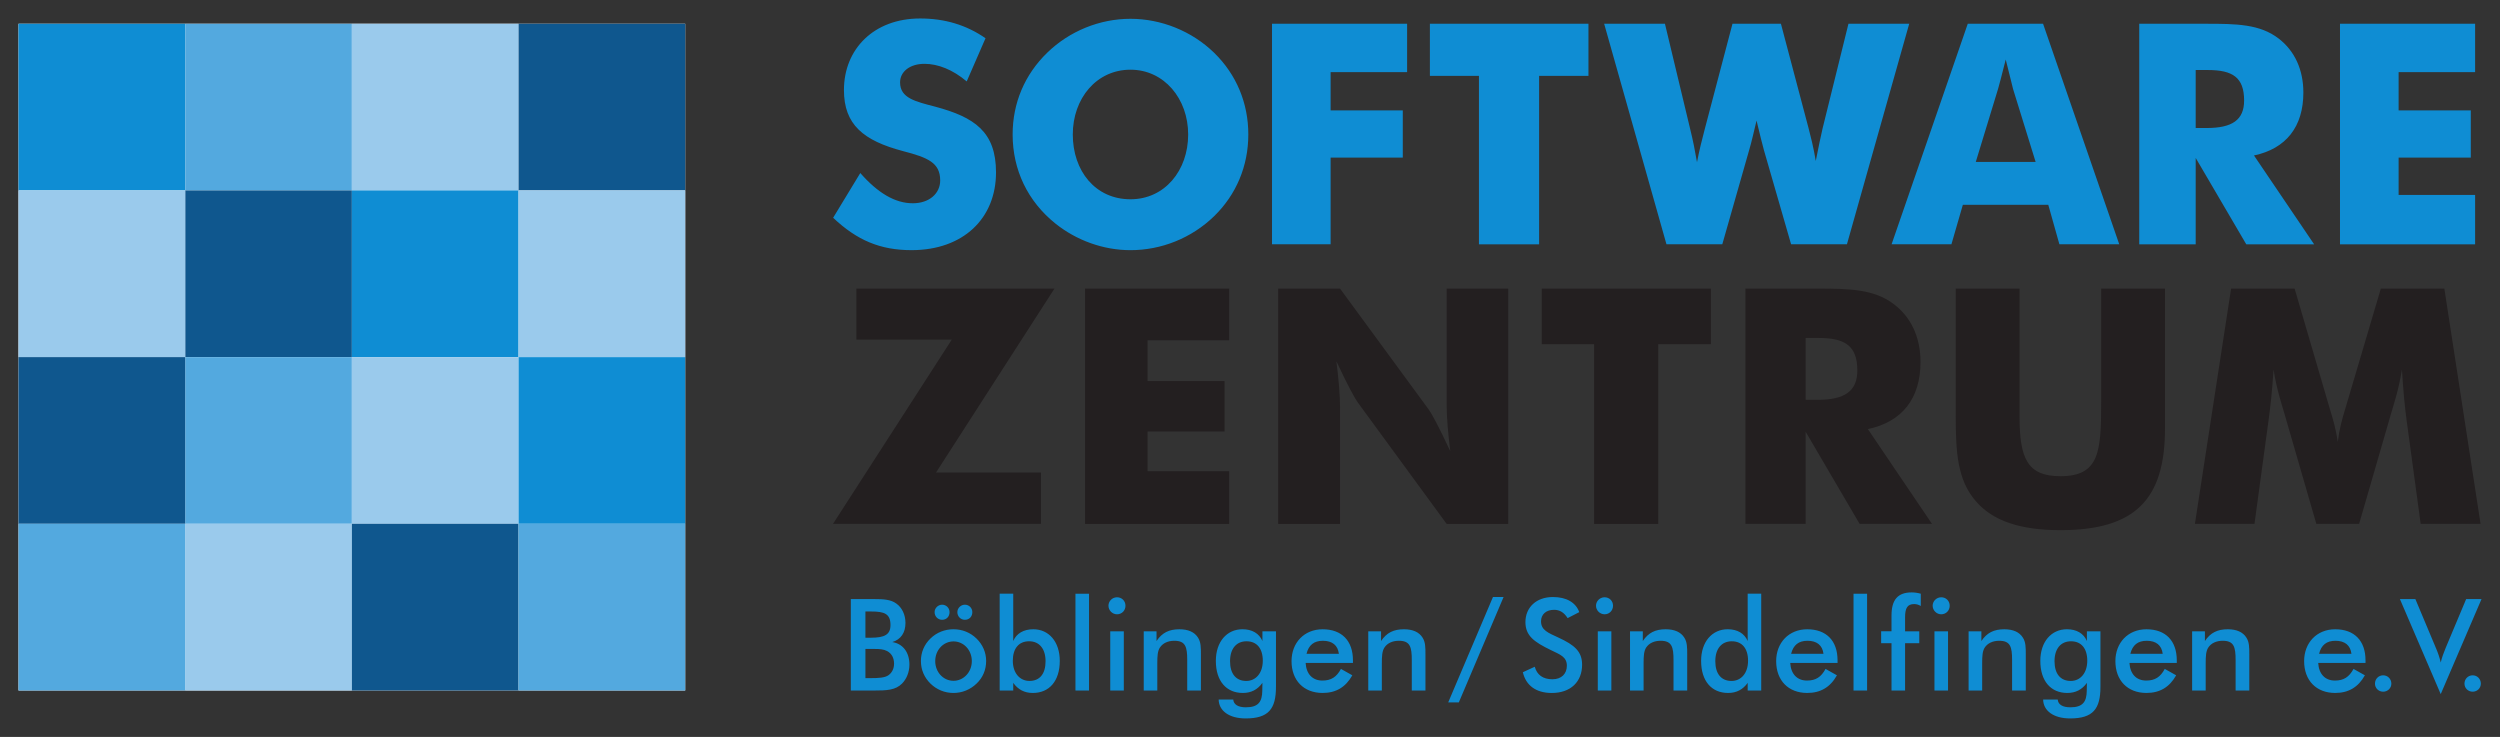
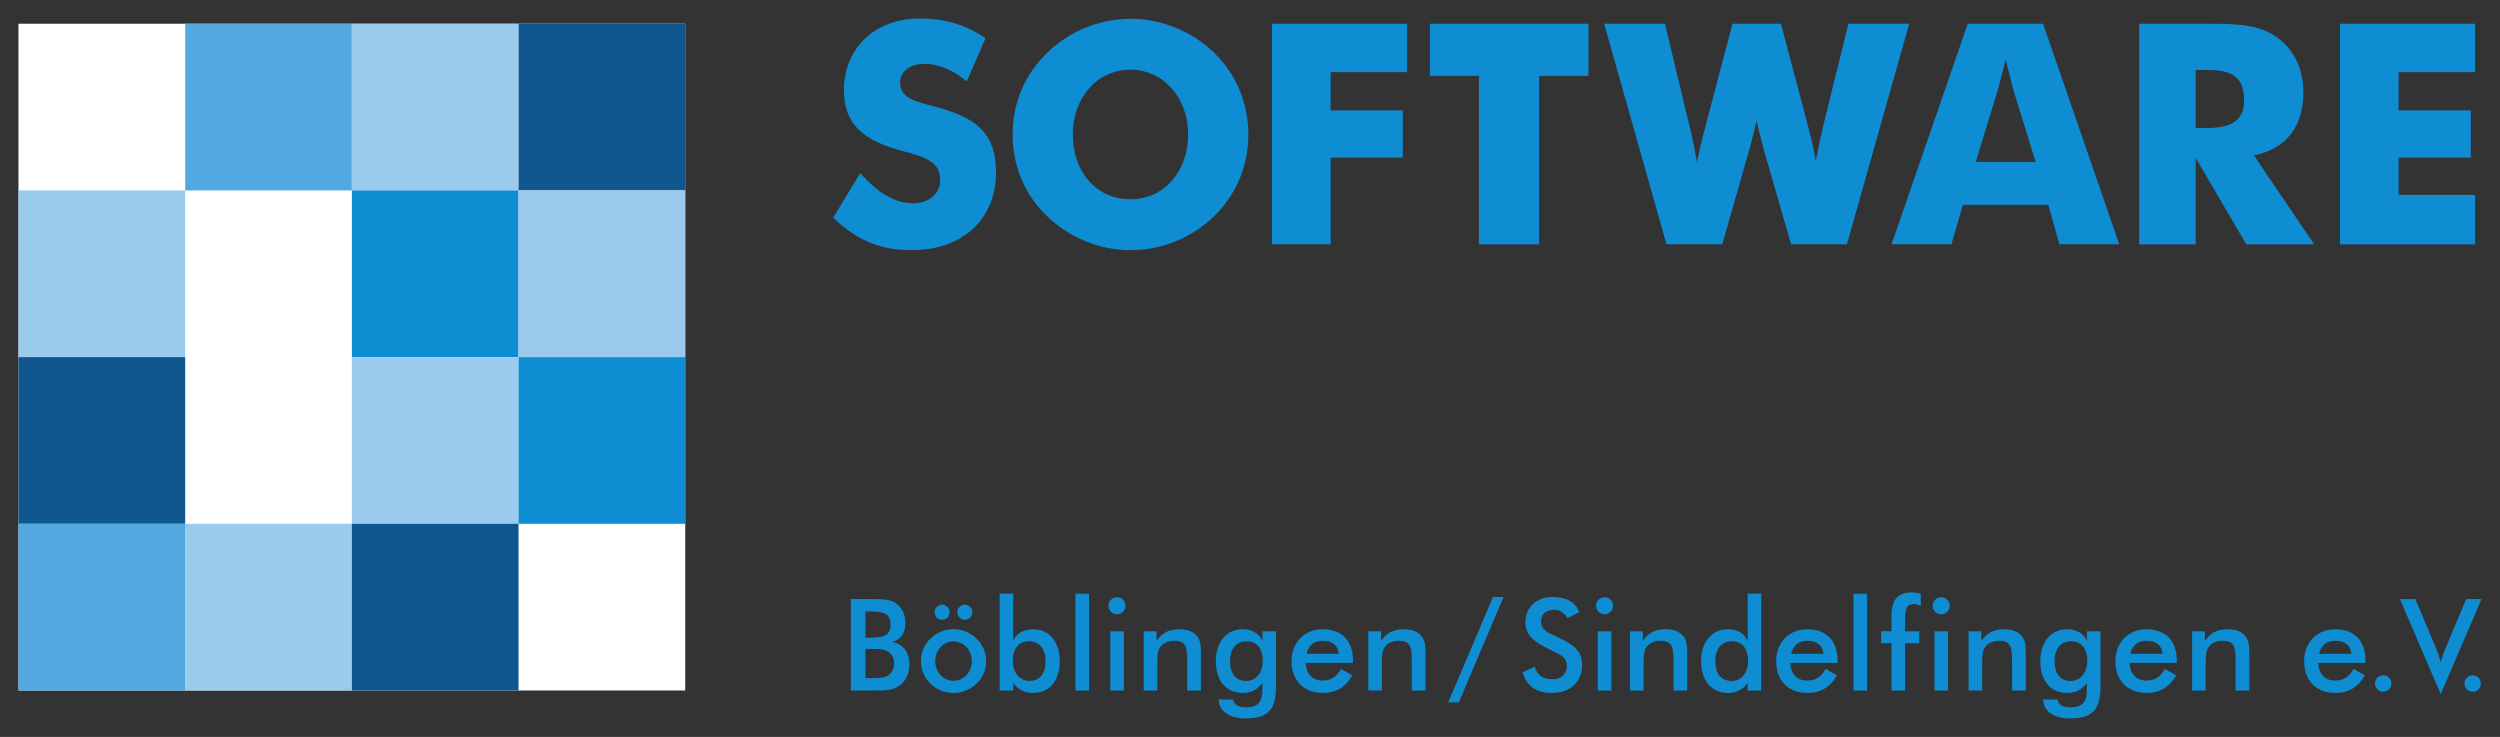
<svg xmlns="http://www.w3.org/2000/svg" version="1.1" width="676.323" height="199.355" id="svg4750">
  <rect width="100%" height="100%" fill="#333333" stroke="none" />
  <defs id="defs4752" />
  <g transform="translate(-11.839,-432.685)" id="layer1">
    <path d="m 197.211,619.479 -180.372,0 0,-180.372 180.372,0 0,180.372 z" id="path110" style="fill:#ffffff;fill-opacity:1;fill-rule:nonzero;stroke:none" />
-     <path d="m 61.935,484.203 -45.09,0 0,-45.09 45.09,0 0,45.09 z" id="path112" style="fill:#0f8dd3;fill-opacity:1;fill-rule:nonzero;stroke:none" />
    <path d="m 107.031,484.203 -45.09,0 0,-45.09 45.09,0 0,45.09 z" id="path114" style="fill:#53a9df;fill-opacity:1;fill-rule:nonzero;stroke:none" />
-     <path d="m 107.031,529.293 -45.09,0 0,-45.096 45.09,0 0,45.096 z" id="path116" style="fill:#0f578e;fill-opacity:1;fill-rule:nonzero;stroke:none" />
-     <path d="m 107.031,574.389 -45.09,0 0,-45.09 45.09,0 0,45.09 z" id="path118" style="fill:#53a9df;fill-opacity:1;fill-rule:nonzero;stroke:none" />
    <path d="m 107.031,619.479 -45.09,0 0,-45.096 45.09,0 0,45.096 z" id="path120" style="fill:#9acaec;fill-opacity:1;fill-rule:nonzero;stroke:none" />
    <path d="m 152.121,484.203 -45.09,0 0,-45.09 45.09,0 0,45.09 z" id="path122" style="fill:#9acaec;fill-opacity:1;fill-rule:nonzero;stroke:none" />
    <path d="m 152.121,529.293 -45.09,0 0,-45.096 45.09,0 0,45.096 z" id="path124" style="fill:#0f8dd3;fill-opacity:1;fill-rule:nonzero;stroke:none" />
    <path d="m 152.121,574.389 -45.09,0 0,-45.09 45.09,0 0,45.09 z" id="path126" style="fill:#9acaec;fill-opacity:1;fill-rule:nonzero;stroke:none" />
    <path d="m 152.121,619.479 -45.09,0 0,-45.096 45.09,0 0,45.096 z" id="path128" style="fill:#0f578e;fill-opacity:1;fill-rule:nonzero;stroke:none" />
    <path d="m 197.211,484.203 -45.09,0 0,-45.09 45.09,0 0,45.09 z" id="path130" style="fill:#0f578e;fill-opacity:1;fill-rule:nonzero;stroke:none" />
    <path d="m 197.211,529.293 -45.09,0 0,-45.096 45.09,0 0,45.096 z" id="path132" style="fill:#9acaec;fill-opacity:1;fill-rule:nonzero;stroke:none" />
    <path d="m 197.211,574.389 -45.09,0 0,-45.09 45.09,0 0,45.09 z" id="path134" style="fill:#0f8dd3;fill-opacity:1;fill-rule:nonzero;stroke:none" />
-     <path d="m 197.211,619.479 -45.09,0 0,-45.096 45.09,0 0,45.096 z" id="path136" style="fill:#53a9df;fill-opacity:1;fill-rule:nonzero;stroke:none" />
    <path d="m 61.935,529.293 -45.09,0 0,-45.096 45.09,0 0,45.096 z" id="path138" style="fill:#9acaec;fill-opacity:1;fill-rule:nonzero;stroke:none" />
    <path d="m 61.935,574.389 -45.09,0 0,-45.096 45.09,0 0,45.096 z" id="path140" style="fill:#0f578e;fill-opacity:1;fill-rule:nonzero;stroke:none" />
    <path d="m 61.935,619.479 -45.09,0 0,-45.096 45.09,0 0,45.096 z" id="path142" style="fill:#53a9df;fill-opacity:1;fill-rule:nonzero;stroke:none" />
-     <path d="m 666.703,574.414 -3.738,-27.509 c -0.538,-3.827 -0.981,-8.545 -1.335,-14.245 -0.892,5.611 -2.233,9.437 -2.942,11.929 l -8.641,29.824 -11.569,0 -8.634,-29.824 c -0.715,-2.492 -2.05,-6.319 -2.942,-11.929 -0.354,5.699 -0.885,10.418 -1.423,14.245 l -3.738,27.509 -16.117,0 9.791,-63.651 17.186,0 9.614,32.847 c 0.62,2.05 1.512,4.807 2.05,8.634 0.442,-3.561 1.246,-6.407 1.961,-8.722 l 9.696,-32.758 17.186,0 9.791,63.651 -16.199,0 z m -108.518,-63.653 0,26.617 0,7.926 c 0,11.303 2.043,16.206 11.038,16.206 10.595,0 11.044,-6.591 11.044,-20.216 l 0,-3.915 0,-26.617 17.268,0 0,27.066 0,10.772 c 0,19.229 -8.096,27.509 -28.312,27.509 -10.772,0 -18.248,-2.492 -22.79,-7.749 -5.073,-5.788 -5.515,-13.264 -5.515,-23.233 l 0,-7.299 0,-27.066 17.268,0 z m -54.656,30.089 c 7.299,0 10.772,-2.315 10.772,-7.919 0,-6.68 -3.296,-8.818 -10.506,-8.818 l -3.473,0 0,16.737 3.207,0 z m -19.501,-30.089 18.167,0 1.069,0 c 8.811,0 15.579,0.089 21.006,4.276 4.637,3.554 7.122,8.988 7.122,15.579 0,9.88 -4.984,16.199 -14.238,18.153 l 17.349,25.643 -19.583,0 -14.599,-24.921 0,24.921 -16.294,0 0,-63.651 z m -40.946,15.045 -14.156,0 0,-15.041 45.764,0 0,15.041 -14.245,0 0,48.61 -17.363,0 0,-48.61 z m -85.455,-15.045 16.737,0 24.029,32.765 c 0.626,0.797 2.676,4.542 5.788,11.215 -0.62,-4.984 -0.974,-9.172 -0.974,-12.556 l 0,-31.424 16.648,0 0,63.658 -16.648,0 -24.043,-32.854 c -0.62,-0.803 -2.669,-4.453 -5.788,-11.133 0.626,4.984 0.987,9.179 0.987,12.556 l 0,31.431 -16.737,0 0,-63.658 z m -52.254,0 38.995,0 0,13.979 -22.075,0 0,11.037 20.829,0 0,13.625 -20.829,0 0,10.765 22.075,0 0,14.251 -38.995,0 0,-63.658 z m -68.187,63.653 32.139,-49.856 -25.813,0 0,-13.795 53.587,0 -32.043,49.761 28.394,0 0,13.89 -56.263,0 z" id="path210" style="fill:#231f20;fill-opacity:1;fill-rule:nonzero;stroke:none" />
    <path d="m 680.769,615.376 c 1.246,0 2.213,1.001 2.213,2.247 0,1.212 -0.967,2.186 -2.213,2.186 -1.253,0 -2.22,-0.974 -2.22,-2.186 0,-1.246 0.967,-2.247 2.22,-2.247 m -19.69,-20.626 4.188,0 5.536,13.189 c 0.592,1.382 1.042,2.662 1.321,3.976 0.313,-1.28 0.763,-2.594 1.348,-3.976 l 5.536,-13.189 4.154,0 -11.037,25.711 -11.044,-25.711 z m -4.528,20.626 c 1.246,0 2.22,1.001 2.22,2.247 0,1.212 -0.974,2.186 -2.22,2.186 -1.246,0 -2.213,-0.974 -2.213,-2.186 0,-1.246 0.967,-2.247 2.213,-2.247 m -12.9,-9.343 c -2.39,0 -3.847,1.137 -4.433,3.527 l 8.756,0 c -0.279,-2.315 -1.798,-3.527 -4.324,-3.527 m -4.671,5.985 c 0.171,3.01 1.866,4.78 4.528,4.78 2.356,0 3.84,-0.94 5.025,-3.153 l 3.078,1.73 c -1.798,3.221 -4.433,4.773 -8.035,4.773 -5.12,0 -8.402,-3.384 -8.402,-8.613 0,-4.977 3.425,-8.613 8.402,-8.613 5.161,0 8.205,3.078 8.205,8.409 l 0,0.688 -12.801,0 z m -34.107,-8.546 3.459,0 0,2.635 c 1.484,-2.254 3.398,-3.187 6.196,-3.187 2.383,0 4.085,0.763 5.018,2.247 0.797,1.212 0.797,2.662 0.797,4.603 l 0,9.723 -3.704,0 0,-8.239 c 0,-3.561 -0.449,-5.223 -3.5,-5.223 -1.723,0 -3.105,0.66 -3.874,1.798 -0.654,0.974 -0.722,2.356 -0.722,4.365 l 0,7.299 -3.67,0 0,-16.022 z m -12.279,2.561 c -2.39,0 -3.847,1.137 -4.433,3.527 l 8.756,0 c -0.279,-2.315 -1.798,-3.527 -4.324,-3.527 m -4.671,5.985 c 0.17,3.01 1.866,4.78 4.528,4.78 2.356,0 3.84,-0.94 5.025,-3.153 l 3.078,1.73 c -1.798,3.221 -4.433,4.773 -8.035,4.773 -5.12,0 -8.402,-3.384 -8.402,-8.613 0,-4.977 3.425,-8.613 8.402,-8.613 5.161,0 8.205,3.078 8.205,8.409 l 0,0.688 -12.801,0 z m -15.806,-5.848 c -2.771,0 -4.467,2.009 -4.467,5.4 0,3.425 1.627,5.332 4.392,5.332 2.533,0 4.467,-2.077 4.467,-5.474 0,-3.357 -1.655,-5.257 -4.392,-5.257 m -0.245,20.87 c -4.528,0 -7.265,-2.111 -7.299,-5.12 l 3.942,0 c 0.109,1.348 1.28,2.111 3.425,2.111 3.357,0 4.399,-1.491 4.433,-4.501 l 0.038,-2.111 c -1.321,1.832 -3.05,2.73 -5.304,2.73 -4.46,0 -7.299,-3.214 -7.299,-8.682 0,-5.161 2.976,-8.552 7.197,-8.552 2.635,0 4.535,1.144 5.406,3.187 l 0,-2.628 3.663,0 0,15.014 c 0,5.992 -2.009,8.552 -8.205,8.552 m -27.464,-23.568 3.459,0 0,2.635 c 1.491,-2.254 3.398,-3.187 6.196,-3.187 2.39,0 4.085,0.763 5.018,2.247 0.797,1.212 0.797,2.662 0.797,4.603 l 0,9.723 -3.704,0 0,-8.239 c 0,-3.561 -0.449,-5.223 -3.493,-5.223 -1.73,0 -3.112,0.66 -3.881,1.798 -0.654,0.974 -0.722,2.356 -0.722,4.365 l 0,7.299 -3.67,0 0,-16.022 z m -9.235,-6.5e-4 3.67,0 0,16.022 -3.67,0 0,-16.022 z m 1.832,-9.206 c 1.28,0 2.288,0.967 2.288,2.288 0,1.314 -1.008,2.315 -2.288,2.315 -1.28,0 -2.322,-1.076 -2.322,-2.315 0,-1.246 1.042,-2.288 2.322,-2.288 m -13.453,12.424 -2.805,0 0,-3.221 2.805,0 0,-4.29 c 0,-4.222 1.695,-6.23 5.434,-6.23 0.763,0 1.587,0.102 2.485,0.348 l 0,3.323 c -0.586,-0.348 -1.171,-0.517 -1.798,-0.517 -1.832,0 -2.451,1.11 -2.451,3.561 l 0,3.806 3.84,0 0,3.221 -3.84,0 0,12.808 -3.67,0 0,-12.808 z m -10.277,-13.391 3.67,0 0,26.194 -3.67,0 0,-26.194 z m -12.45,12.734 c -2.39,0 -3.84,1.137 -4.433,3.527 l 8.756,0 c -0.279,-2.315 -1.798,-3.527 -4.324,-3.527 m -4.671,5.985 c 0.17,3.01 1.872,4.78 4.535,4.78 2.356,0 3.833,-0.94 5.018,-3.153 l 3.078,1.73 c -1.798,3.221 -4.426,4.773 -8.035,4.773 -5.114,0 -8.402,-3.384 -8.402,-8.613 0,-4.977 3.425,-8.613 8.402,-8.613 5.161,0 8.205,3.078 8.205,8.409 l 0,0.688 -12.801,0 z m -15.802,-5.848 c -2.771,0 -4.467,2.009 -4.467,5.4 0,3.425 1.627,5.332 4.392,5.332 2.56,0 4.467,-2.077 4.467,-5.474 0,-3.357 -1.655,-5.257 -4.392,-5.257 m 7.953,-12.876 0,26.201 -3.663,0 0,-2.077 c -1.314,1.832 -3.044,2.73 -5.297,2.73 -4.46,0 -7.299,-3.214 -7.299,-8.682 0,-5.161 2.969,-8.552 7.197,-8.552 2.628,0 4.535,1.144 5.4,3.187 l 0,-12.808 3.663,0 z m -35.492,10.177 3.459,0 0,2.635 c 1.484,-2.254 3.398,-3.187 6.196,-3.187 2.383,0 4.085,0.763 5.018,2.247 0.797,1.212 0.797,2.662 0.797,4.603 l 0,9.723 -3.704,0 0,-8.239 c 0,-3.561 -0.449,-5.223 -3.5,-5.223 -1.723,0 -3.105,0.66 -3.874,1.798 -0.654,0.974 -0.722,2.356 -0.722,4.365 l 0,7.299 -3.67,0 0,-16.022 z m -8.718,-6.5e-4 3.67,0 0,16.022 -3.67,0 0,-16.022 z m 1.838,-9.206 c 1.28,0 2.281,0.967 2.281,2.288 0,1.314 -1.001,2.315 -2.281,2.315 -1.28,0 -2.322,-1.076 -2.322,-2.315 0,-1.246 1.042,-2.288 2.322,-2.288 m -18.889,18.793 c 0.592,2.213 2.247,3.391 4.773,3.391 2.424,0 3.908,-1.457 3.908,-3.67 0,-2.417 -1.832,-3.01 -4.385,-4.256 -4.399,-2.145 -6.823,-3.806 -6.823,-7.544 0,-3.976 2.942,-6.782 7.435,-6.782 3.67,0 6.196,1.491 7.129,4.085 l -3.146,1.621 c -0.974,-1.518 -2.111,-2.247 -3.67,-2.247 -2.179,0 -3.527,1.246 -3.527,3.119 0,2.39 1.941,3.112 4.705,4.392 4.365,2.009 6.407,3.772 6.407,7.34 0,4.596 -3.084,7.647 -8.205,7.647 -4.228,0 -6.993,-2.009 -7.824,-5.611 l 3.221,-1.484 z m -8.436,-18.862 -12.113,28.516 -2.873,0 12.113,-28.516 2.873,0 z m -36.606,9.276 3.459,0 0,2.635 c 1.491,-2.254 3.398,-3.187 6.196,-3.187 2.39,0 4.085,0.763 5.018,2.247 0.797,1.212 0.797,2.662 0.797,4.603 l 0,9.723 -3.697,0 0,-8.239 c 0,-3.561 -0.456,-5.223 -3.5,-5.223 -1.73,0 -3.112,0.66 -3.874,1.798 -0.661,0.974 -0.729,2.356 -0.729,4.365 l 0,7.299 -3.67,0 0,-16.022 z m -12.275,2.561 c -2.39,0 -3.84,1.137 -4.433,3.527 l 8.756,0 c -0.279,-2.315 -1.798,-3.527 -4.324,-3.527 m -4.671,5.985 c 0.17,3.01 1.872,4.78 4.535,4.78 2.349,0 3.833,-0.94 5.018,-3.153 l 3.078,1.73 c -1.804,3.221 -4.433,4.773 -8.035,4.773 -5.114,0 -8.409,-3.384 -8.409,-8.613 0,-4.977 3.432,-8.613 8.409,-8.613 5.161,0 8.205,3.078 8.205,8.409 l 0,0.688 -12.801,0 z m -15.979,-5.848 c -2.771,0 -4.467,2.009 -4.467,5.4 0,3.425 1.634,5.332 4.392,5.332 2.533,0 4.467,-2.077 4.467,-5.474 0,-3.357 -1.655,-5.257 -4.392,-5.257 m -0.245,20.87 c -4.528,0 -7.265,-2.111 -7.299,-5.12 l 3.942,0 c 0.109,1.348 1.28,2.111 3.432,2.111 3.35,0 4.392,-1.491 4.426,-4.501 l 0.038,-2.111 c -1.321,1.832 -3.05,2.73 -5.304,2.73 -4.46,0 -7.299,-3.214 -7.299,-8.682 0,-5.161 2.976,-8.552 7.197,-8.552 2.635,0 4.535,1.144 5.406,3.187 l 0,-2.628 3.663,0 0,15.014 c 0,5.992 -2.009,8.552 -8.205,8.552 m -27.569,-23.568 3.459,0 0,2.635 c 1.491,-2.254 3.398,-3.187 6.196,-3.187 2.383,0 4.085,0.763 5.018,2.247 0.797,1.212 0.797,2.662 0.797,4.603 l 0,9.723 -3.704,0 0,-8.239 c 0,-3.561 -0.449,-5.223 -3.5,-5.223 -1.723,0 -3.105,0.66 -3.868,1.798 -0.66,0.974 -0.729,2.356 -0.729,4.365 l 0,7.299 -3.67,0 0,-16.022 z m -9.061,-6.5e-4 3.67,0 0,16.022 -3.67,0 0,-16.022 z m 1.832,-9.206 c 1.287,0 2.288,0.967 2.288,2.288 0,1.314 -1.001,2.315 -2.288,2.315 -1.28,0 -2.315,-1.076 -2.315,-2.315 0,-1.246 1.035,-2.288 2.315,-2.288 m -11.242,-0.967 3.67,0 0,26.194 -3.67,0 0,-26.194 z m -12.448,23.599 c 2.764,0 4.358,-1.9 4.358,-5.325 0,-3.398 -1.696,-5.406 -4.46,-5.406 -2.737,0 -4.399,1.907 -4.399,5.263 0,3.391 1.941,5.468 4.501,5.468 M 285.949,606.105 c 0.865,-2.043 2.799,-3.187 5.427,-3.187 4.222,0 7.163,3.391 7.163,8.545 0,5.468 -2.833,8.688 -7.299,8.688 -2.247,0 -3.983,-0.906 -5.291,-2.73 l 0,2.07 -3.67,0 0,-26.194 3.67,0 0,12.808 z m -13.075,-9.833 c 1.11,0 2.009,0.899 2.009,2.009 0,1.212 -0.831,2.077 -2.009,2.077 -1.137,0 -2.043,-0.899 -2.043,-2.077 0,-1.069 0.933,-2.009 2.043,-2.009 m -3.078,9.934 c -2.737,0 -4.95,2.315 -4.95,5.331 0,3.01 2.213,5.325 4.95,5.325 2.696,0 4.95,-2.315 4.95,-5.325 0,-3.016 -2.22,-5.331 -4.95,-5.331 m -3.084,-9.934 c 1.11,0 2.009,0.899 2.009,2.009 0,1.212 -0.831,2.077 -2.009,2.077 -1.144,0 -2.036,-0.899 -2.036,-2.077 0,-1.069 0.933,-2.009 2.036,-2.009 m -3.146,9.138 c 1.661,-1.627 3.874,-2.492 6.196,-2.492 2.383,0 4.569,0.865 6.264,2.526 1.661,1.627 2.594,3.738 2.594,6.053 0,2.39 -0.899,4.501 -2.567,6.094 -1.723,1.661 -3.908,2.56 -6.292,2.56 -2.322,0 -4.535,-0.899 -6.196,-2.526 -1.695,-1.661 -2.594,-3.772 -2.594,-6.128 0,-2.315 0.899,-4.46 2.594,-6.087 m -16.222,10.729 c 2.247,0 3.84,-0.102 4.814,-0.763 0.967,-0.66 1.552,-1.798 1.552,-3.146 0,-1.559 -0.654,-2.771 -1.9,-3.425 -0.94,-0.49 -2.043,-0.558 -3.255,-0.558 l -1.212,0 -1.382,0 0,7.892 1.382,0 z m 0.143,-10.935 c 3.629,0 5.257,-0.831 5.257,-3.425 0,-3.084 -1.695,-3.67 -5.257,-3.67 l -1.525,0 0,7.095 1.525,0 z m -5.474,-10.452 6.23,0 c 2.628,0 4.603,0.102 6.128,1.246 1.518,1.103 2.424,3.01 2.424,5.223 0,2.635 -1.246,4.467 -3.568,5.161 2.873,0.449 4.637,2.764 4.637,6.087 0,2.043 -0.763,3.908 -2.009,5.154 -1.764,1.77 -4.119,1.872 -7.578,1.872 l -6.264,0 0,-24.744 z m 402.865,-155.645 36.551,0 0,13.101 -20.693,0 0,10.35 19.528,0 0,12.767 -19.528,0 0,10.098 20.693,0 0,13.353 -36.551,0 0,-59.668 z m -36.037,28.208 c 6.85,0 10.098,-2.172 10.098,-7.429 0,-6.258 -3.084,-8.259 -9.846,-8.259 l -3.255,0 0,15.688 3.003,0 z m -18.276,-28.203 17.023,0 1.008,0 c 8.259,0 14.599,0.082 19.692,4.004 4.337,3.336 6.68,8.423 6.68,14.605 0,9.26 -4.678,15.184 -13.359,17.023 l 16.274,24.036 -18.357,0 -13.686,-23.369 0,23.369 -15.273,0 0,-59.668 z m -28.027,37.382 -6.094,-19.699 c -0.245,-0.912 -0.919,-3.582 -1.995,-8.007 -1.089,4.426 -1.839,7.095 -2.09,8.007 l -6.012,19.699 16.192,0 z m -18.357,-37.389 20.366,0 20.611,59.668 -16.192,0 -3.003,-10.677 -23.117,0 -3.091,10.677 -16.185,0 20.611,-59.668 z m -43.043,28.375 c 1.423,5.345 1.839,8.348 1.92,8.763 0.749,-3.759 1.335,-6.673 1.832,-8.763 l 7.013,-28.373 16.437,0 -16.852,59.668 -15.102,0 -7.347,-25.452 c -0.422,-1.505 -1.083,-4.174 -2.002,-8.014 -0.749,3.091 -1.335,5.76 -2.009,8.014 l -7.258,25.452 -15.102,0 -16.859,-59.668 16.444,0 6.843,28.537 c 0.749,3.01 1.335,6.012 1.832,8.933 0.586,-3.091 1.341,-6.094 2.09,-8.933 l 7.51,-28.537 13.101,0 7.51,28.373 z m -89.199,-14.268 -13.271,0 0,-14.102 42.897,0 0,14.102 -13.353,0 0,45.566 -16.274,0 0,-45.566 z m -55.985,-14.105 36.551,0 0,13.101 -20.693,0 0,10.35 19.522,0 0,12.767 -19.522,0 0,23.45 -15.858,0 0,-59.668 z m -22.681,29.96 c 0,-9.682 -6.509,-17.527 -15.606,-17.527 -9.185,0 -15.606,7.762 -15.606,17.527 0,9.846 6.094,17.527 15.606,17.527 9.26,0 15.606,-7.762 15.606,-17.527 m 7.013,22.116 c -6.094,5.924 -14.279,9.179 -22.62,9.179 -7.258,0 -14.524,-2.587 -20.277,-7.177 -7.51,-6.012 -11.603,-14.524 -11.603,-24.118 0,-8.511 3.255,-16.192 9.349,-22.116 6.006,-5.842 14.183,-9.179 22.531,-9.179 8.341,0 16.607,3.336 22.62,9.179 6.087,5.924 9.26,13.686 9.26,22.116 0,8.511 -3.255,16.274 -9.26,22.116 m -81.525,-3.506 c 4.508,0 7.429,-2.669 7.429,-6.176 0,-4.753 -3.262,-6.176 -10.016,-7.926 -10.765,-2.839 -16.022,-7.177 -16.022,-16.526 0,-11.099 8.096,-19.365 20.611,-19.365 6.673,0 12.515,1.757 17.69,5.345 l -5.086,11.684 c -3.759,-3.173 -7.762,-4.76 -11.439,-4.76 -4.004,0 -6.591,2.172 -6.591,5.011 0,4.256 4.092,5.168 9.519,6.584 10.595,2.846 16.437,6.761 16.437,17.778 0,12.433 -8.845,21.033 -22.865,21.033 -8.43,0 -14.769,-2.669 -21.197,-8.763 l 7.347,-12.1 c 4.753,5.42 9.424,8.178 14.183,8.178" id="path304" style="fill:#0f8dd3;fill-opacity:1;fill-rule:nonzero;stroke:none" />
  </g>
</svg>